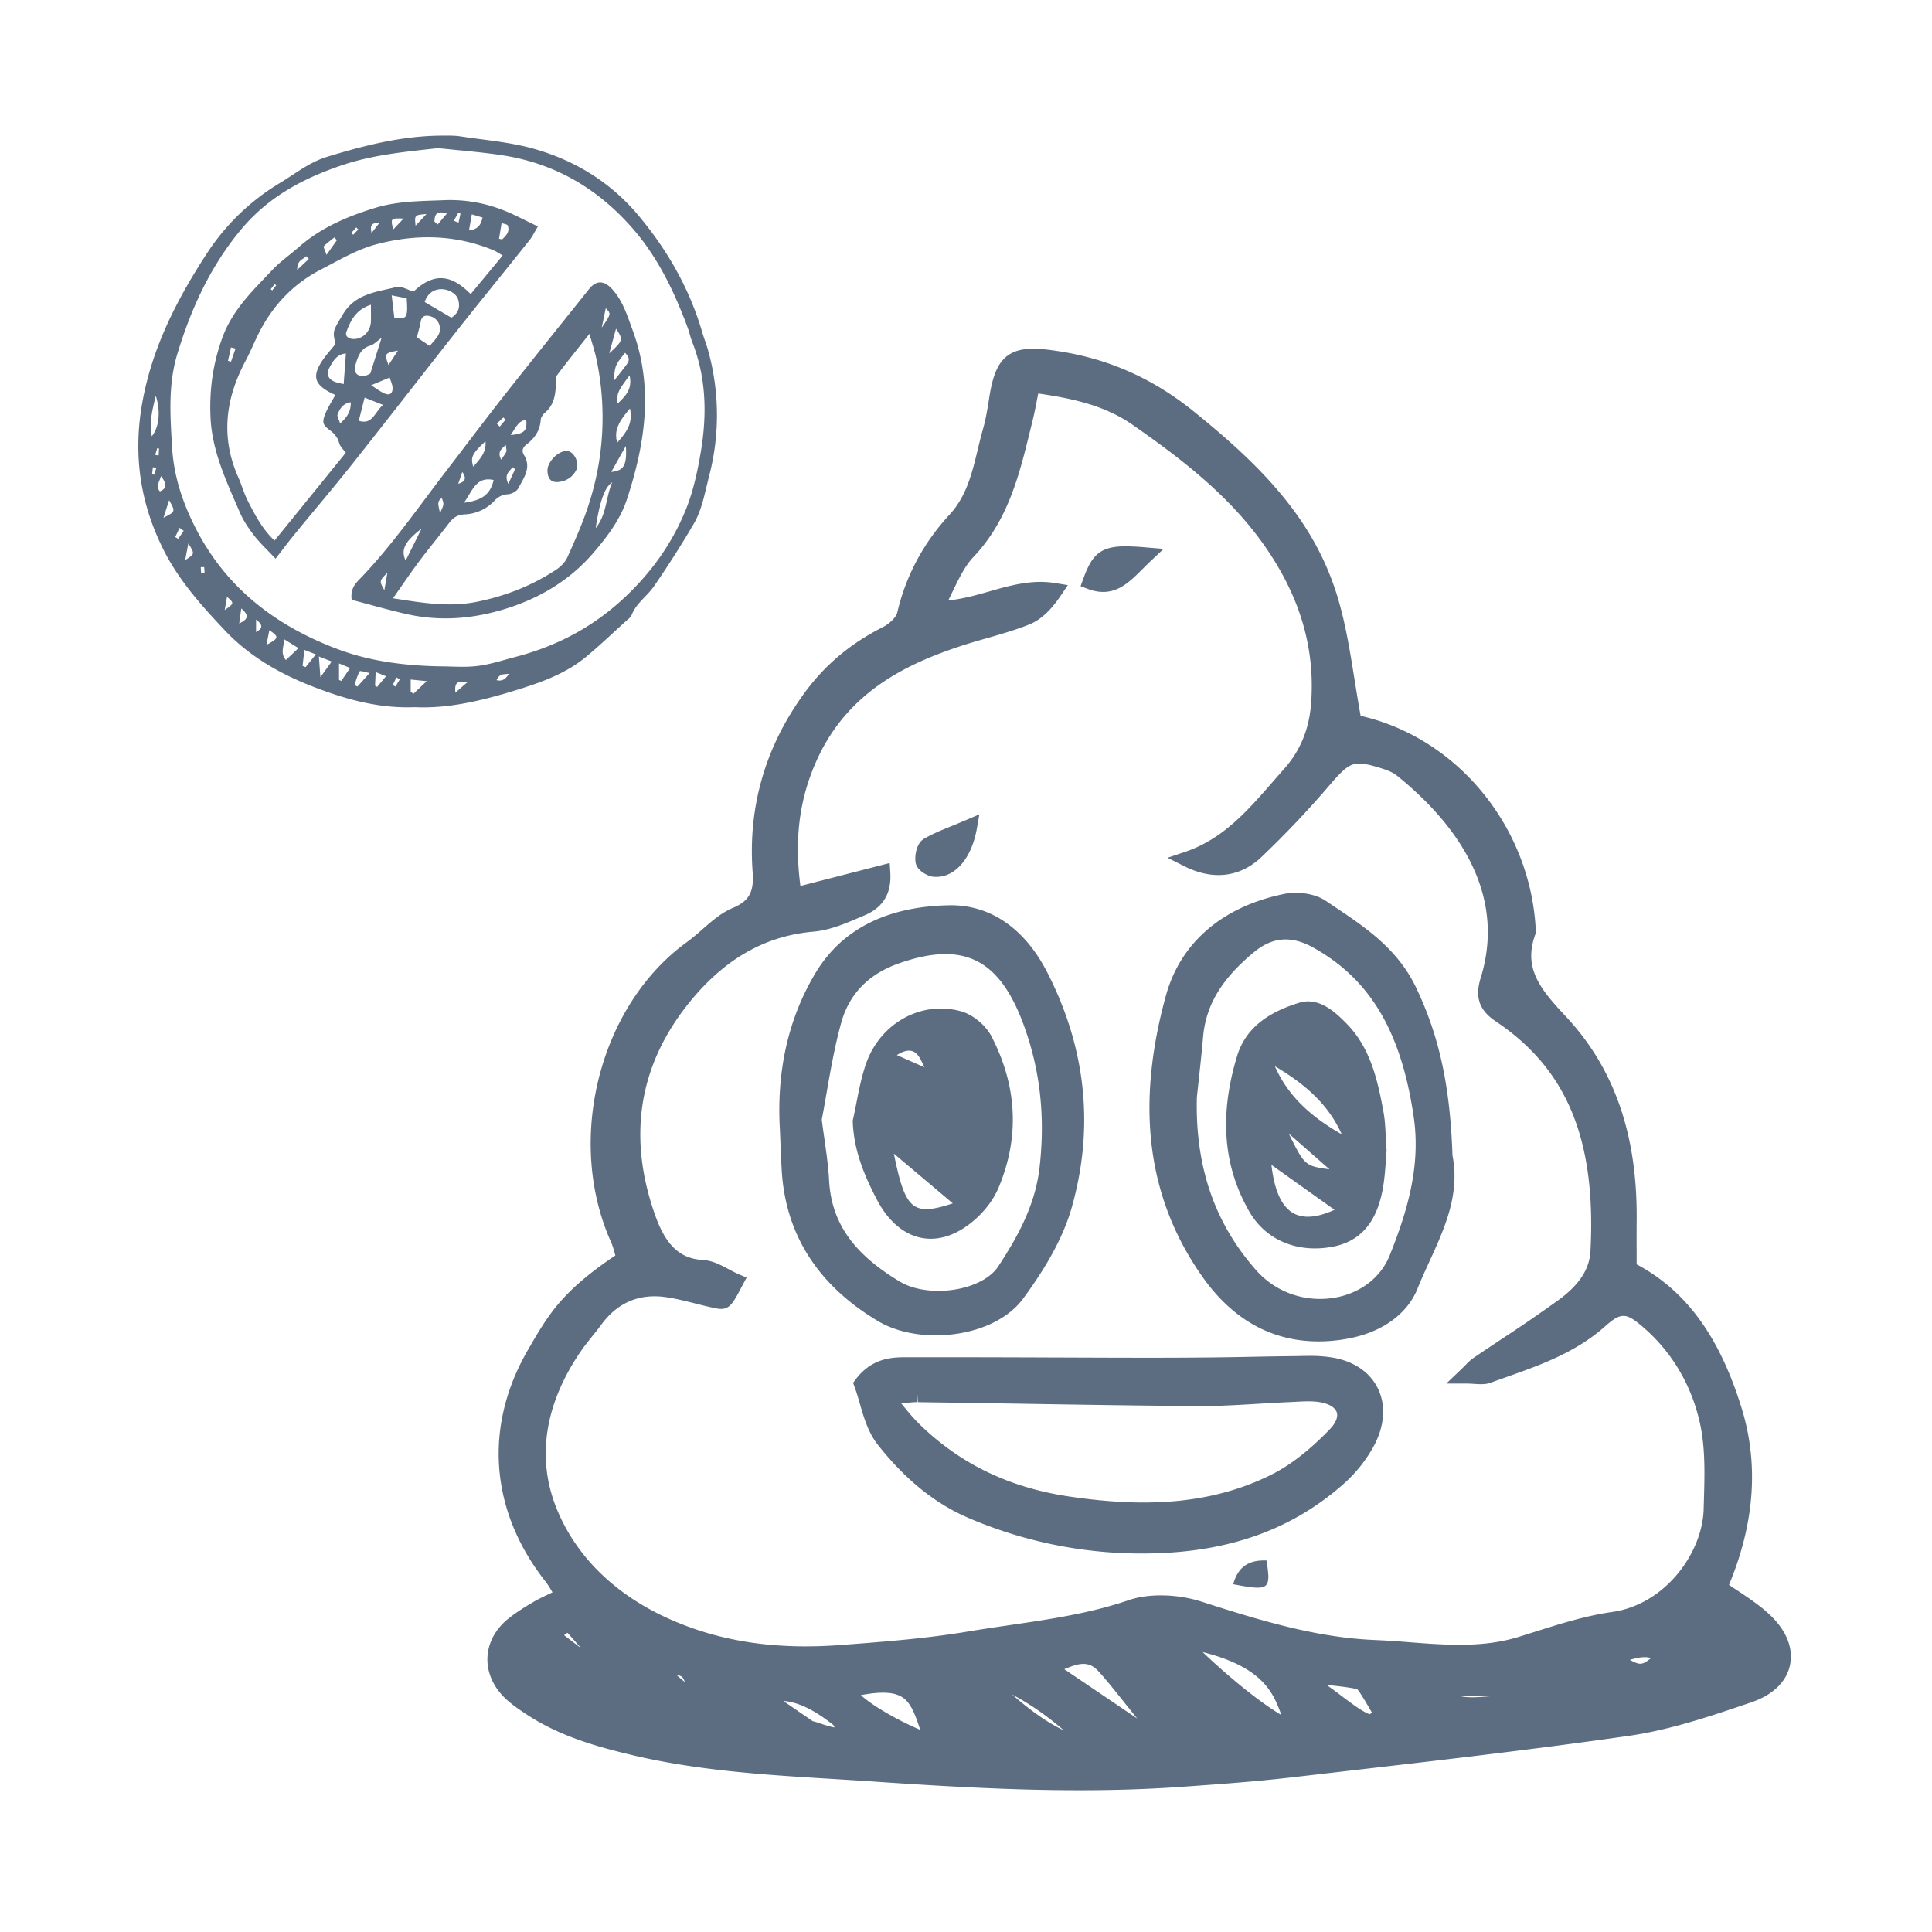
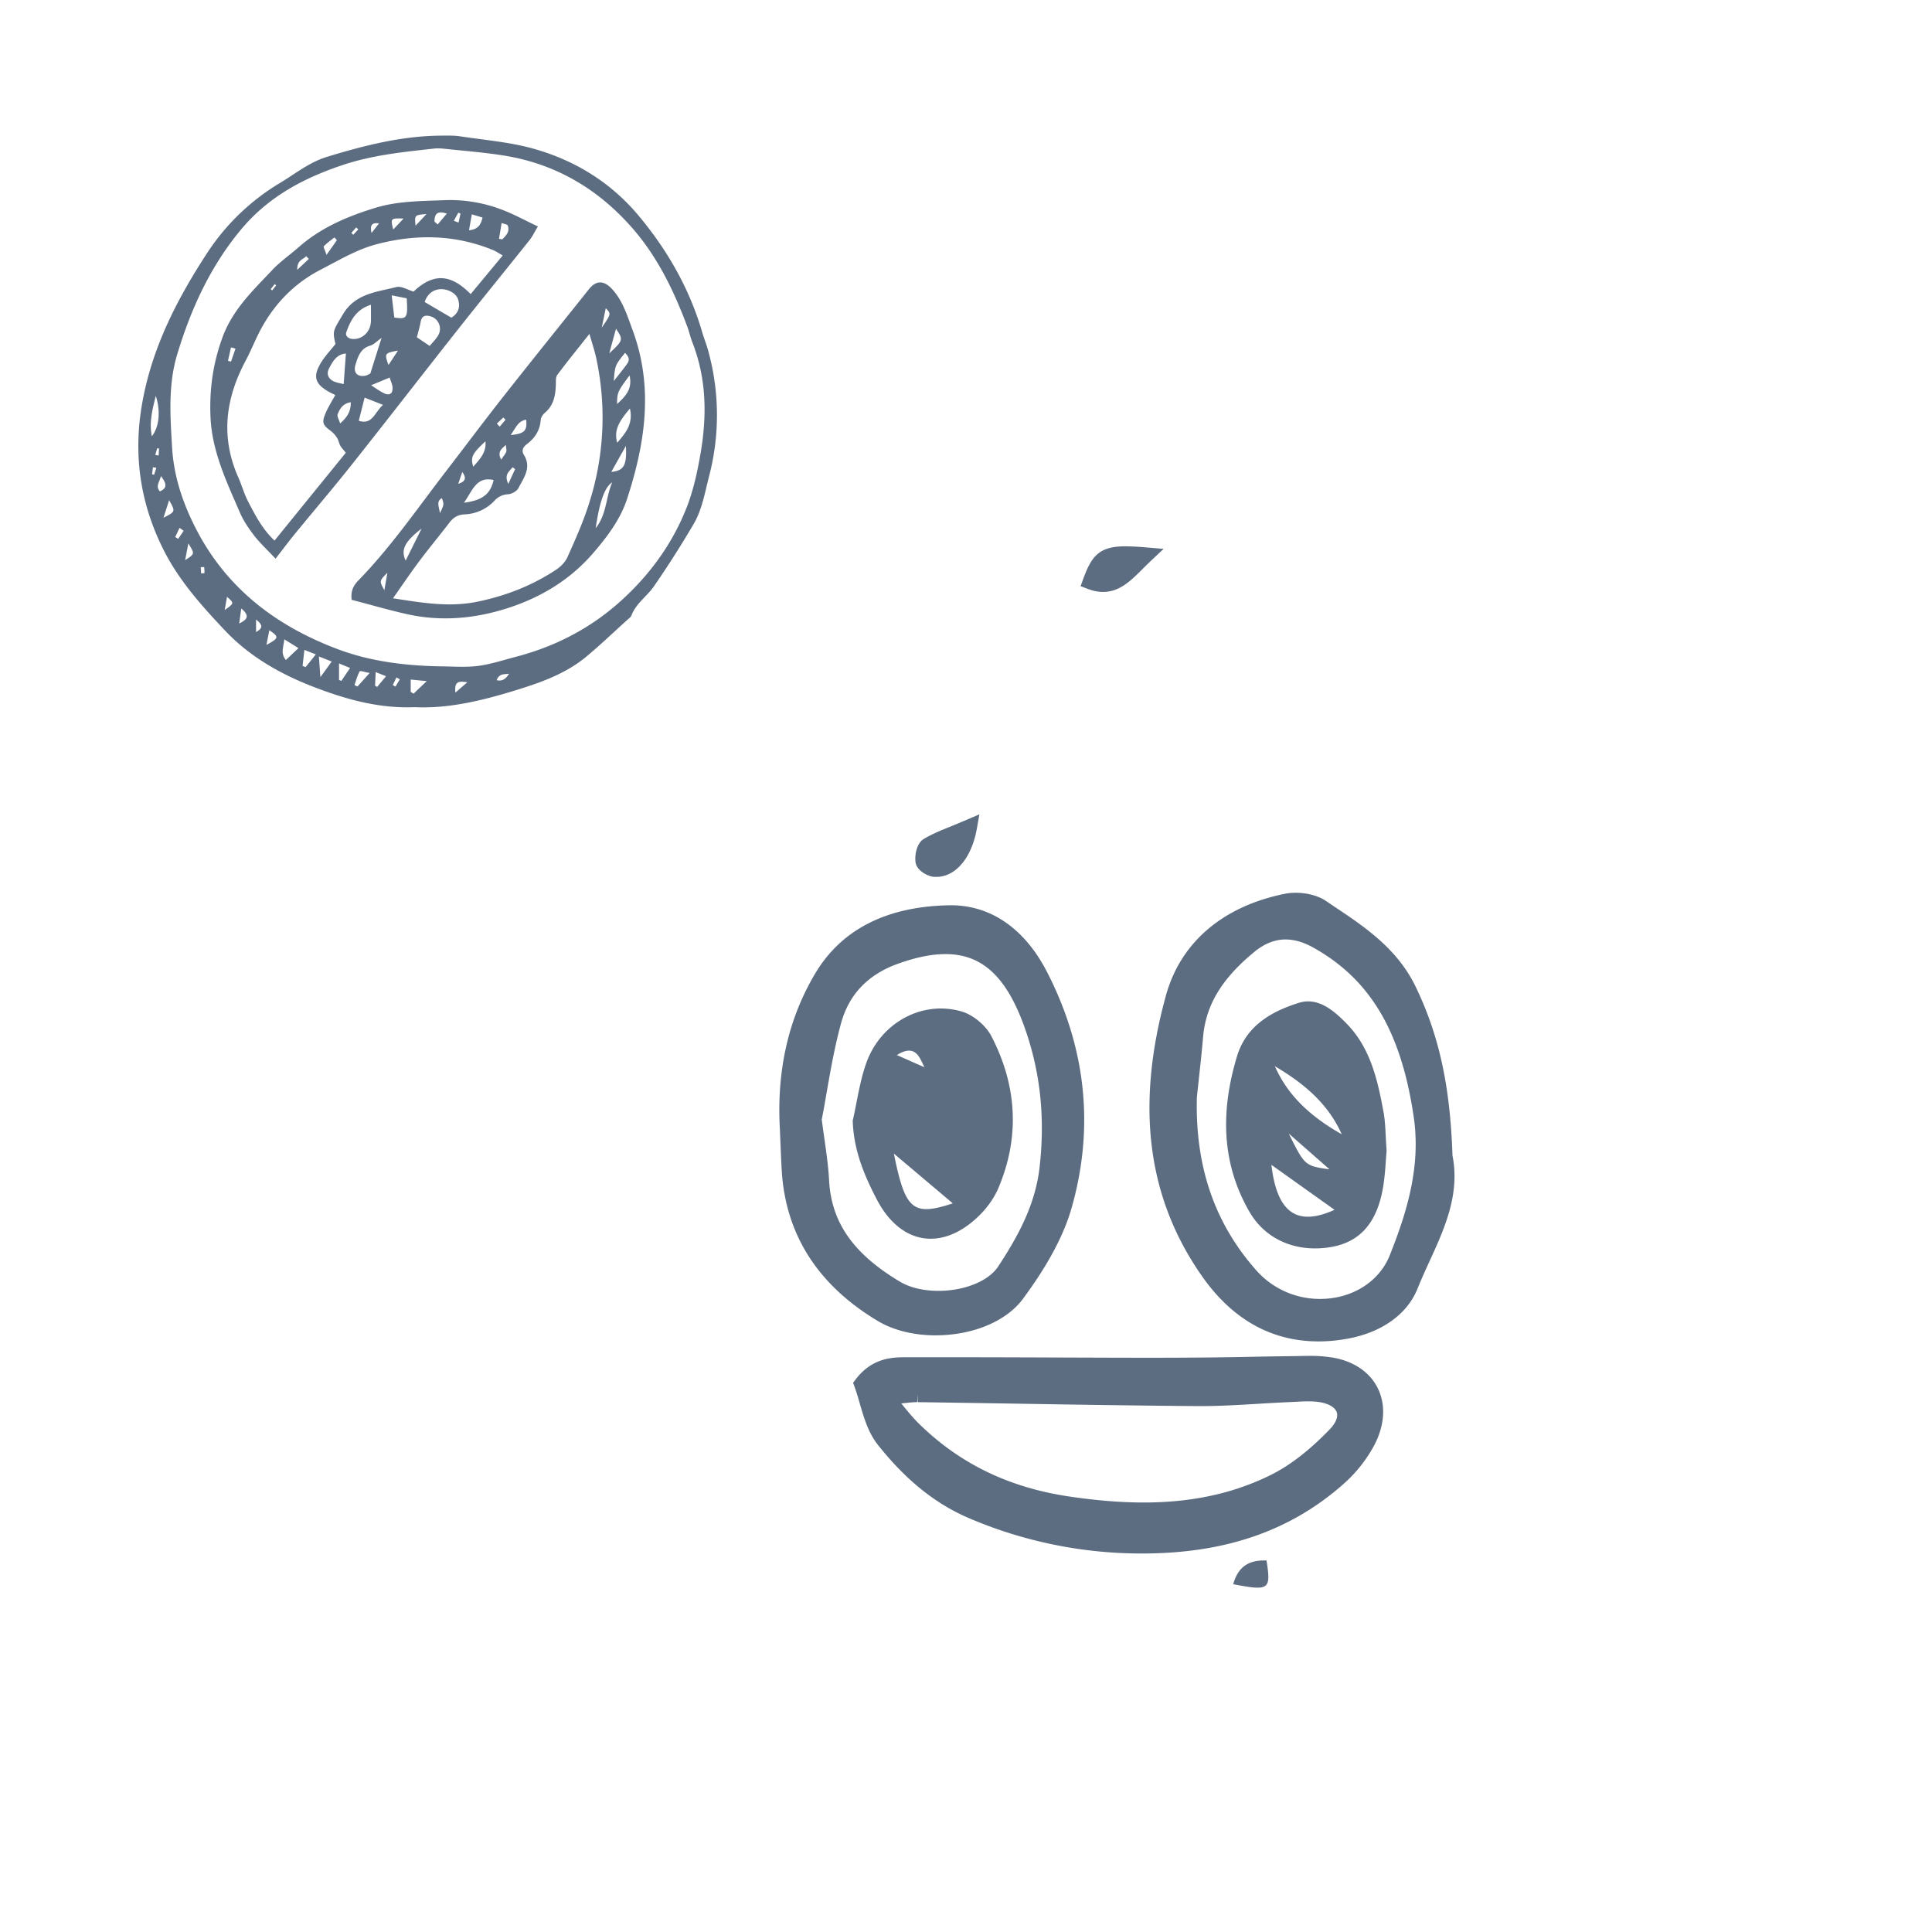
<svg xmlns="http://www.w3.org/2000/svg" width="100" height="100" viewBox="0 0 100 100">
  <title>values-no-bullshit</title>
  <g fill="#5D6D81" fill-rule="evenodd">
-     <path d="M30.084 85.316l-.888-.68.18-.124.708.804zm47.186 2.45c-.001.007-.005.016-.008.025-.11.006-.222.015-.334.023-.476.034-.96.082-1.472-.048h1.814zm-36.728.275c1.049.065 2.087.848 2.587 1.241.029.05.051.094.067.13-.222-.034-.526-.135-.74-.207a3.42 3.42 0 0 0-.386-.116l-1.528-1.048zm38.945-3.593l-.886.279c-.909.277-1.885.407-3.07.407-.851 0-1.723-.067-2.566-.132a45.859 45.859 0 0 0-1.809-.116c-2.968-.123-5.814-.97-8.96-1.984-1.24-.399-2.725-.438-3.773-.079-2 .686-4.105.992-6.14 1.29-.72.105-1.438.21-2.156.33-2.148.363-4.37.533-6.523.696l-.068.005c-3.342.255-6.182-.163-8.77-1.293-2.823-1.231-4.863-3.182-5.903-5.64-1.416-3.347-.125-6.35 1.21-8.283.184-.268.387-.52.591-.775.156-.194.312-.388.46-.59.715-.972 1.64-1.466 2.747-1.466.175 0 .356.01.539.036.52.069 1.03.199 1.568.333.334.085.67.17 1.01.239.131.028.235.045.325.045.476 0 .644-.32 1.121-1.228l.209-.394-.404-.173c-.176-.075-.346-.167-.518-.258-.418-.224-.851-.452-1.332-.48-1.179-.063-1.915-.746-2.465-2.28-1.47-4.105-.865-7.841 1.8-11.104 1.808-2.212 3.894-3.393 6.377-3.61.848-.073 1.655-.418 2.432-.753l.214-.09c.969-.413 1.406-1.141 1.334-2.224l-.03-.486-4.622 1.188c-.324-2.473-.043-4.572.874-6.57 1.625-3.538 4.701-4.955 7.498-5.873.432-.14.868-.267 1.307-.39.718-.207 1.46-.42 2.17-.704.753-.299 1.295-1.002 1.634-1.505l.359-.529-.622-.103a4.87 4.87 0 0 0-.798-.066c-.914 0-1.793.25-2.64.492-.679.192-1.372.39-2.13.469.08-.16.157-.317.231-.473.344-.71.642-1.323 1.073-1.777 1.798-1.893 2.38-4.27 2.943-6.574l.11-.446c.093-.373.167-.75.246-1.163.017-.092.036-.183.055-.278 1.748.254 3.432.605 4.894 1.627 2.267 1.584 4.842 3.494 6.704 6.09 1.908 2.66 2.735 5.37 2.529 8.283-.096 1.356-.555 2.479-1.402 3.431-.195.22-.389.442-.583.665-1.327 1.522-2.58 2.961-4.527 3.624l-.922.31.87.438c1.471.743 2.878.577 3.984-.469a50.458 50.458 0 0 0 3.595-3.798c.714-.832 1.015-1.047 1.468-1.047.246 0 .567.065 1.04.211.345.107.676.22.907.405 2.77 2.232 5.773 5.86 4.345 10.474-.31 1.006-.078 1.681.78 2.254 3.69 2.468 5.202 6.133 4.901 11.883-.048.942-.573 1.748-1.65 2.537a79.06 79.06 0 0 1-2.939 2.017c-.495.33-.99.66-1.482.995a2.31 2.31 0 0 0-.366.326c-.076.077-.168.17-.288.284l-.737.705h1.007c.176 0 .33.01.465.02.345.022.594.02.806-.057.274-.1.552-.198.828-.297 1.762-.624 3.58-1.27 5.099-2.614.845-.751 1.097-.741 2.004.048 1.504 1.304 2.52 3.049 2.94 5.047.262 1.246.222 2.606.184 3.918l-.012.435c-.062 2.26-1.984 4.938-4.747 5.324-1.346.19-2.668.608-3.947 1.011zM56.72 86.372c.264.226 1.023 1.18 1.635 1.948l.504.63c-.458-.312-.985-.667-1.518-1.029l-2.254-1.524c.668-.28 1.159-.429 1.633-.025zm-1.665 3.186c-.95-.442-1.864-1.151-2.67-1.85.926.483 1.871 1.15 2.67 1.85zm11.234-.884a1.6 1.6 0 0 0 .037.098c-1.27-.758-2.892-2.13-4.076-3.26 3.138.782 3.651 2.14 4.04 3.162zm3.958-1.247c.15.163.487.743.655 1.03l.112.194c-.046.03-.094.062-.13.078-.39-.15-.939-.565-1.471-.967-.257-.195-.51-.382-.748-.549.528.052 1.069.109 1.582.214zm-34.8-.36l-.41-.351c.21.009.313.06.41.35zm12.185 2.47c-1.082-.461-2.39-1.182-3.074-1.797.44-.083.813-.126 1.132-.126 1.22 0 1.492.559 1.942 1.923zm37.824-3.713c-.482.386-.587.356-1.096.09.408-.116.779-.196 1.096-.09zm6-2.381c-.475-.419-1.008-.772-1.523-1.116a37.915 37.915 0 0 1-.44-.294c1.32-3.173 1.546-6.235.665-9.109-1.143-3.73-2.878-6.115-5.446-7.482v-.683a128.2 128.2 0 0 1 .002-1.69c.027-4.381-1.177-7.805-3.681-10.474-1.353-1.44-2.194-2.513-1.563-4.236l.028-.079-.004-.083c-.24-5.356-4.039-10.003-9.068-11.145-.116-.641-.215-1.262-.313-1.869-.238-1.486-.464-2.89-.87-4.247-1.193-3.975-3.849-6.732-7.47-9.652-2.172-1.752-4.552-2.783-7.273-3.148a7.54 7.54 0 0 0-1.033-.085c-1.548 0-1.997.898-2.251 2.446l-.034.219c-.083.507-.16.988-.293 1.454a24.7 24.7 0 0 0-.276 1.082c-.303 1.252-.587 2.434-1.467 3.387-1.354 1.468-2.266 3.177-2.705 5.075-.054.228-.397.57-.754.75-1.676.848-3.007 1.97-4.064 3.426-2.009 2.76-2.907 5.86-2.669 9.212.07.92-.072 1.495-1.007 1.886-.605.25-1.108.693-1.596 1.119a10.84 10.84 0 0 1-.774.639c-4.55 3.273-6.322 10.244-3.952 15.538.089.2.152.43.213.654.004.014.01.029.013.043-2.762 1.86-3.451 3.041-4.476 4.806l-.037.063c-2.31 3.966-1.987 8.342.891 12.002.118.15.216.314.344.525a.738.738 0 0 0 .024.041l-.11.054c-.33.155-.601.284-.865.437-.413.243-.892.534-1.322.88-.657.533-1.038 1.244-1.07 1.999-.032.762.293 1.513.917 2.114.357.343.786.622 1.13.85 1.75 1.15 3.727 1.682 5.442 2.09 3.413.811 6.929 1.026 10.328 1.234.73.044 1.458.088 2.186.138 3.949.27 7.268.449 10.63.449 1.914 0 3.672-.059 5.393-.183 1.861-.132 3.788-.27 5.677-.492l3.091-.357c4.695-.543 9.55-1.105 14.307-1.787 2.106-.304 4.175-1.005 6.175-1.683l.131-.045c1.133-.382 1.851-1.081 2.02-1.968.176-.913-.25-1.874-1.202-2.705z" />
    <path d="M47.485 72.168l.027.408c1.719.024 3.435.05 5.153.078 3.1.052 6.199.101 9.299.125l.178.001c1.004 0 2.02-.062 3.004-.121a92.898 92.898 0 0 1 1.585-.086l.314-.015c.383-.02.767-.043 1.144.001.531.062.906.264 1 .54.082.237-.05.56-.362.883-1.04 1.08-2.064 1.873-3.043 2.357-1.94.964-4.096 1.43-6.59 1.43-1.15 0-2.388-.097-3.781-.3-3.172-.458-5.752-1.708-7.887-3.818-.261-.258-.502-.552-.806-.922l-.07-.086a.07.07 0 0 1 .02-.003c.339-.038.585-.066.815-.066v-.406zm21.481-1.902a7.165 7.165 0 0 0-1.21-.086c-.195 0-.387.004-.581.01l-.367.005c-.795.008-1.59.023-2.384.04-3.173.062-6.347.04-9.522.03-2.067-.008-4.135-.015-6.203-.015l-1.76.001c-.707 0-1.776 0-2.647 1.142l-.137.182.079.215c.097.26.18.549.265.844.204.708.438 1.511.921 2.126 1.44 1.827 2.991 3.08 4.747 3.825a22.685 22.685 0 0 0 9.824 1.806c3.857-.144 6.978-1.31 9.537-3.569a7.265 7.265 0 0 0 1.624-2.056c.521-1.02.58-2.046.17-2.895-.413-.85-1.251-1.419-2.356-1.605zm2.967-5.291c-.545 1.37-1.957 2.257-3.6 2.257a4.39 4.39 0 0 1-3.273-1.44c-2.187-2.45-3.204-5.406-3.11-9.002l.105-.971c.076-.71.155-1.42.215-2.13.141-1.655.954-3.014 2.635-4.404.536-.443 1.071-.658 1.633-.658.459 0 .93.137 1.445.424 2.947 1.646 4.548 4.352 5.193 8.778.376 2.59-.374 4.966-1.243 7.146m3.247-5.166c-.12-3.6-.69-6.21-1.901-8.728-.96-1.99-2.648-3.113-4.283-4.201l-.384-.26c-.53-.355-1.418-.499-2.117-.356-3.208.649-5.391 2.52-6.147 5.265-1.572 5.705-.972 10.443 1.837 14.482 1.575 2.27 3.616 3.42 6.065 3.42.488 0 .997-.047 1.513-.143 1.766-.324 3.083-1.27 3.612-2.598.188-.47.4-.934.615-1.403.78-1.705 1.588-3.47 1.19-5.478m-23.517 5.748c-.496.751-1.738 1.257-3.09 1.257-.77 0-1.472-.167-1.982-.47-2.432-1.45-3.568-3.078-3.679-5.278-.036-.67-.128-1.318-.233-2.068a82.684 82.684 0 0 1-.145-1.046c.088-.447.168-.914.252-1.395.206-1.186.423-2.414.754-3.617.41-1.48 1.402-2.511 2.953-3.063.932-.331 1.731-.493 2.445-.493 1.894 0 3.155 1.166 4.089 3.78.82 2.297 1.076 4.672.78 7.266-.228 1.984-1.166 3.637-2.144 5.127m-3.244 3.56c1.938 0 3.677-.728 4.537-1.9.825-1.125 1.981-2.835 2.511-4.698 1.18-4.15.755-8.253-1.264-12.193-1.146-2.238-2.895-3.47-4.986-3.47-3.29.04-5.654 1.232-7.027 3.539-1.385 2.327-1.999 5.04-1.823 8.055l.028.681c.02.487.04.977.068 1.463.201 3.311 1.874 5.93 4.978 7.783.796.477 1.855.74 2.978.74m-.112-23.735c.052.005.104.006.153.006 1.006 0 1.832-.98 2.102-2.5l.132-.738-.677.29c-.274.119-.525.22-.757.315-.564.229-1.008.41-1.438.664-.382.224-.486.859-.433 1.214.057.431.627.716.918.749m8.791-14.744c.855 0 1.436-.581 2.05-1.196.132-.131.269-.267.414-.405l.667-.628-.903-.075a12.953 12.953 0 0 0-1.08-.057c-1.345 0-1.744.495-2.176 1.681l-.139.382.375.142c.276.105.536.156.792.156m6.732 51.361c1.874.356 1.96.29 1.726-1.228-.874-.034-1.464.282-1.725 1.228" />
    <path d="M65.987 55.187c1.446.858 2.732 1.889 3.461 3.523-1.476-.84-2.746-1.895-3.46-3.523m.719 3.487c.656.574 1.312 1.151 2.109 1.852-1.278-.185-1.278-.185-2.11-1.852m-.898 1.618c1.123.802 2.179 1.553 3.267 2.327-1.938.881-2.981.152-3.267-2.327m1.423-8.386c-1.404.437-2.724 1.178-3.203 2.764-.833 2.759-.843 5.475.64 8.048.841 1.458 2.453 2.14 4.253 1.823 1.423-.253 2.297-1.18 2.635-2.917.148-.76.164-1.54.215-2.062-.061-.835-.055-1.427-.159-1.996-.303-1.66-.676-3.313-1.894-4.566-.674-.695-1.499-1.404-2.487-1.094m-20.964 7.806c1.073.905 1.949 1.643 3.05 2.574-2.082.686-2.463.33-3.05-2.574m1.58-4.473c-.407-.177-.814-.358-1.425-.629.988-.623 1.187.173 1.426.629m1.914-2.889c-2.042-.583-4.17.587-4.915 2.65-.347.96-.481 2.002-.71 3.007.046 1.52.59 2.824 1.259 4.1 1.189 2.264 3.274 2.671 5.156.937.46-.42.878-.97 1.122-1.544 1.133-2.67.958-5.334-.363-7.873-.293-.561-.953-1.107-1.55-1.277m-13.5-28.885c-.163.947-.37 1.91-.718 2.798-.752 1.915-1.947 3.536-3.468 4.894-1.565 1.397-3.374 2.318-5.381 2.841-.656.171-1.31.39-1.978.473-.666.081-1.35.018-2.027.018-1.799-.042-3.586-.267-5.271-.912-3.115-1.185-5.675-3.105-7.266-6.19-.684-1.325-1.157-2.721-1.245-4.232-.095-1.613-.211-3.227.263-4.805.713-2.365 1.718-4.563 3.31-6.474 1.413-1.693 3.224-2.65 5.232-3.326 1.558-.526 3.176-.684 4.788-.863.168-.017.341-.003.51.014.989.105 1.981.182 2.964.333 2.693.408 4.925 1.686 6.746 3.761 1.323 1.509 2.169 3.276 2.864 5.139.094.255.15.527.249.779.737 1.871.763 3.806.428 5.752m-10.556 11.74c.142-.37.422-.291.647-.334-.149.214-.3.417-.647.334m-2.134.644c-.058-.554.135-.615.616-.533-.233.2-.37.32-.616.533m-2.166.055a3.62 3.62 0 0 1-.147-.093v-.638c.246.024.46.047.83.082-.3.284-.492.467-.683.65m-.934-.368l-.142-.08c.066-.13.126-.262.19-.394.058.033.118.065.175.099l-.223.375m-.949.018l-.108-.062c.008-.22.02-.439.032-.706l.536.214c-.184.222-.324.387-.46.554m-1.02-.019c-.05-.026-.102-.054-.155-.08.085-.24.147-.49.272-.708.025-.044.27.042.513.086l-.63.702m-.833-.294l-.121-.047v-.856l.573.236c-.173.254-.314.46-.452.667m-1.085-.194c-.035-.46-.054-.737-.078-1.069l.664.262-.586.807m-.767-.517l-.156-.066.094-.826c.236.092.362.143.592.232l-.53.66m-1.02-.37c-.288-.346-.12-.647-.083-1.07.278.173.453.28.734.456l-.65.614m-1.007-.782c.047-.244.097-.487.149-.758.511.339.504.411-.149.758m-.538-.663v-.648c.409.314.306.47 0 .648m-.871-.443c.028-.219.059-.439.106-.779.521.437.219.606-.106.78m-.752-.7l.12-.683c.378.334.378.334-.12.683m-1.22-1.893c-.005-.11-.013-.217-.02-.324.059-.003.12-.004.178-.005.008.103.02.207.014.31 0 .008-.11.011-.171.019m-.828-.69l.164-.863c.341.543.341.543-.164.862m-.36-1.1l-.154-.094.225-.475c.07.052.14.102.212.153l-.283.416m-.762-1.093c.09-.278.18-.554.291-.907.335.59.335.59-.291.907m-.132-2.156c.311.404.325.625-.053.793-.239-.27-.028-.458.053-.793m-.354-.067a3.164 3.164 0 0 0-.105-.026l.045-.363c.059.01.12.02.18.027l-.12.362m.257-1.357l-.023.363c-.058-.012-.116-.024-.173-.034.033-.116.068-.23.102-.344a.736.736 0 0 1 .094.015m-.168-2.727c.26.807.173 1.618-.205 2.09-.144-.714.026-1.37.205-2.09m28.283-3.293c-.655-2.243-1.78-4.213-3.255-5.99-1.458-1.76-3.318-2.897-5.454-3.504-1.23-.348-2.527-.45-3.796-.643-.332-.052-.677-.042-1.014-.04-2.033.015-3.98.51-5.91 1.101-.907.278-1.631.87-2.422 1.346a11.645 11.645 0 0 0-3.785 3.646c-1.536 2.357-2.825 4.845-3.34 7.696-.49 2.697-.126 5.228 1.097 7.656.801 1.591 1.969 2.889 3.164 4.156 1.298 1.379 2.912 2.287 4.654 2.953 1.647.63 3.325 1.104 5.195 1.03 1.709.08 3.434-.33 5.136-.853 1.329-.406 2.648-.861 3.744-1.774.714-.595 1.388-1.242 2.08-1.867.089-.08.21-.16.248-.267.24-.627.81-.982 1.164-1.503a52.905 52.905 0 0 0 2.059-3.232c.432-.749.573-1.619.79-2.458a12.486 12.486 0 0 0-.037-6.463c-.089-.335-.22-.658-.318-.99" />
    <path d="M17.605 21.918c-.07-.225-.167-.373-.131-.467.111-.292.274-.568.682-.63.007.463-.174.764-.551 1.097m.299-3.62l-.116 1.583c-.151-.04-.341-.065-.508-.14-.287-.131-.398-.387-.249-.669.188-.356.39-.738.873-.774M14.21 27.98c-.643-.605-1.005-1.327-1.373-2.033-.204-.394-.322-.833-.503-1.24-.924-2.08-.665-4.077.377-6.03.278-.52.494-1.08.772-1.602.728-1.363 1.76-2.419 3.124-3.122.951-.49 1.87-1.049 2.92-1.32 2.036-.527 4.038-.492 6 .314.15.062.286.158.493.275-.575.695-1.116 1.344-1.657 2-.904-.911-1.81-1.219-2.957-.13-.298-.084-.632-.3-.895-.234-1.006.258-2.116.332-2.754 1.4-.526.88-.551.864-.392 1.547-.248.314-.519.6-.725.927-.467.741-.352 1.142.404 1.56.098.055.203.1.311.153-.18.333-.369.62-.5.935-.209.496-.154.615.264.924.129.095.24.225.328.36.078.122.098.282.17.409.072.124.176.226.282.36l-3.69 4.547m-2.253-9.998c.078.02.155.04.233.062l-.232.674a5.217 5.217 0 0 0-.157-.041l.156-.695m2.26-3.277l.08.066-.208.26c-.026-.02-.05-.041-.076-.063l.205-.263m1.629-1.446c.045.049.09.096.138.144l-.6.564c-.01-.534.32-.526.462-.708m.915-.513c.164-.17.362-.307.547-.458.043.049.086.097.129.143-.15.214-.3.428-.537.76-.083-.252-.172-.412-.139-.445m1.676-.976c.034.035.07.07.107.105-.086.092-.174.183-.26.277-.034-.033-.066-.065-.1-.095l.253-.287m1.183-.21l-.388.498c-.091-.394.007-.55.388-.498m1.27-.25l-.537.569c-.14-.586-.14-.586.536-.568m1.185-.233c-.244.262-.379.405-.564.602-.056-.551-.056-.551.564-.602m1.056-.023c-.185.217-.33.39-.475.562l-.168-.148c.014-.319.066-.6.643-.414m.59-.041c.004-.01.114.034.114.041-.03.156-.067.31-.1.465l-.241-.092c.074-.139.147-.279.227-.414m.702.08c.218.065.367.112.554.165-.087.36-.213.612-.7.66.052-.292.093-.534.146-.824m1.542.447c.135.055.295.067.318.133.12.328-.097.522-.29.718a3.795 3.795 0 0 1-.163-.037l.135-.814m-2.6 4.901c-.517-.3-.945-.554-1.382-.81.127-.398.425-.65.826-.665.383-.014.797.215.897.513.149.444-.016.762-.342.962m-.693.933c-.11.181-.266.334-.428.53a97.192 97.192 0 0 0-.664-.445c.081-.325.152-.555.194-.793.056-.341.27-.37.527-.29a.67.67 0 0 1 .37.998m-2.26-.94l-.135-1.148.777.152c.066 1.022.018 1.098-.642.995m-.3 2.458c-.218-.593-.2-.621.49-.746l-.49.746m-.24 1.458c-.205-.096-.39-.239-.66-.41l.96-.4c.06.198.138.35.148.509.023.326-.15.444-.448.301m-1.298 1.43c.09-.363.183-.728.302-1.2l.95.375c-.45.413-.549 1.044-1.252.824m-.171-2.902c.13-.424.26-.845.767-.99.188-.055.343-.23.583-.398-.199.629-.367 1.157-.582 1.842-.026.01-.154.1-.293.121-.394.056-.594-.18-.475-.575m-.472-1.693c.216-.6.504-1.167 1.271-1.41 0 .34.007.604-.001.868-.019.52-.433.924-.922.904-.226-.009-.426-.142-.348-.362m5.793-.155c1.221-1.544 2.466-3.067 3.691-4.605.146-.183.246-.402.43-.704-.694-.327-1.285-.657-1.914-.887a7.485 7.485 0 0 0-2.924-.473c-1.211.05-2.425.04-3.602.404-1.427.44-2.784 1.013-3.932 2.02-.46.405-.97.756-1.387 1.2-.983 1.045-2.028 2.022-2.561 3.46-.502 1.36-.69 2.729-.626 4.152.079 1.78.839 3.35 1.523 4.937.184.428.457.823.74 1.193.296.38.65.708 1.104 1.19.404-.521.693-.908.997-1.279.98-1.197 1.985-2.375 2.947-3.586 1.85-2.331 3.67-4.686 5.514-7.022m8.224 5.886c-.154-.587.005-1.008.66-1.769.177.798-.222 1.267-.66 1.77m-.304 1.51c.248-.447.47-.84.755-1.345.055 1.004-.1 1.277-.755 1.346m-.808 2.91c.192-1.332.463-2.133.856-2.373-.346.794-.27 1.627-.856 2.373m-.38-1.168c-.296.914-.692 1.798-1.086 2.674-.112.253-.345.487-.578.641-1.256.831-2.625 1.362-4.097 1.662-1.44.293-2.831.057-4.35-.18.493-.7.913-1.325 1.363-1.924.5-.67 1.038-1.312 1.545-1.978.206-.272.433-.42.787-.44a2.241 2.241 0 0 0 1.56-.711.979.979 0 0 1 .696-.33c.19-.014.455-.155.539-.318.274-.529.692-1.06.288-1.717-.155-.25-.024-.427.164-.57.409-.316.667-.709.704-1.25.009-.125.111-.275.211-.36.459-.386.558-.906.571-1.47.007-.166-.013-.376.073-.492.51-.683 1.05-1.345 1.667-2.126.147.527.282.915.363 1.316a14.516 14.516 0 0 1-.42 7.573m-10.558 4.378c-.267-.479-.267-.479.155-.9l-.155.9m1.926-3.188c-.267.535-.531 1.07-.824 1.656-.258-.556-.063-.971.824-1.656m1.048-1.578c.12.323.12.323-.098.78-.05-.357-.2-.602.098-.78m1.059-1.35c.294.4.04.53-.21.609l.21-.61m1.2-1.59c.05.574-.27.901-.633 1.315-.15-.495-.056-.673.633-1.314m.422 2.004c-.167.724-.573 1.054-1.538 1.175.444-.61.63-1.38 1.538-1.175m.502-3.237l.114.115c-.1.119-.2.237-.3.358a17.77 17.77 0 0 1-.151-.157l.337-.316m.15 1.78c-.052.123-.145.225-.262.401-.2-.393-.01-.535.244-.76.013.182.047.285.017.358m.328.797l.133.095c-.101.222-.204.442-.35.766-.242-.492.065-.646.217-.861m.707-2.459c.054.568-.078.72-.805.794.273-.384.386-.738.805-.794m4.118-5.772c.283.288.283.288-.208 1.006l.208-1.006m.53 1.062c.384.572.377.599-.35 1.275l.35-1.275m.585 1.801c-.194.275-.41.534-.701.908.065-.813.065-.813.584-1.462.165.169.271.334.117.554m-.527 2.096c-.005-.582.031-.663.644-1.48.162.725-.227 1.084-.644 1.48m-.291-5.982c-.412-.43-.808-.414-1.163.033-1.474 1.846-2.955 3.684-4.418 5.54-1.004 1.275-1.978 2.58-2.969 3.867-1.471 1.91-2.84 3.908-4.52 5.64-.247.253-.444.524-.378 1.037.975.252 1.927.533 2.894.747 1.8.395 3.583.216 5.313-.362 1.657-.555 3.13-1.452 4.303-2.817.718-.834 1.395-1.732 1.736-2.77.943-2.87 1.391-5.794.298-8.749-.283-.763-.516-1.559-1.096-2.166" />
-     <path d="M29.36 23.343c-.46-.028-1.044.564-1.025 1.037.016.441.229.63.649.559.378-.065.67-.266.845-.616.179-.357-.115-.956-.47-.98" />
  </g>
</svg>